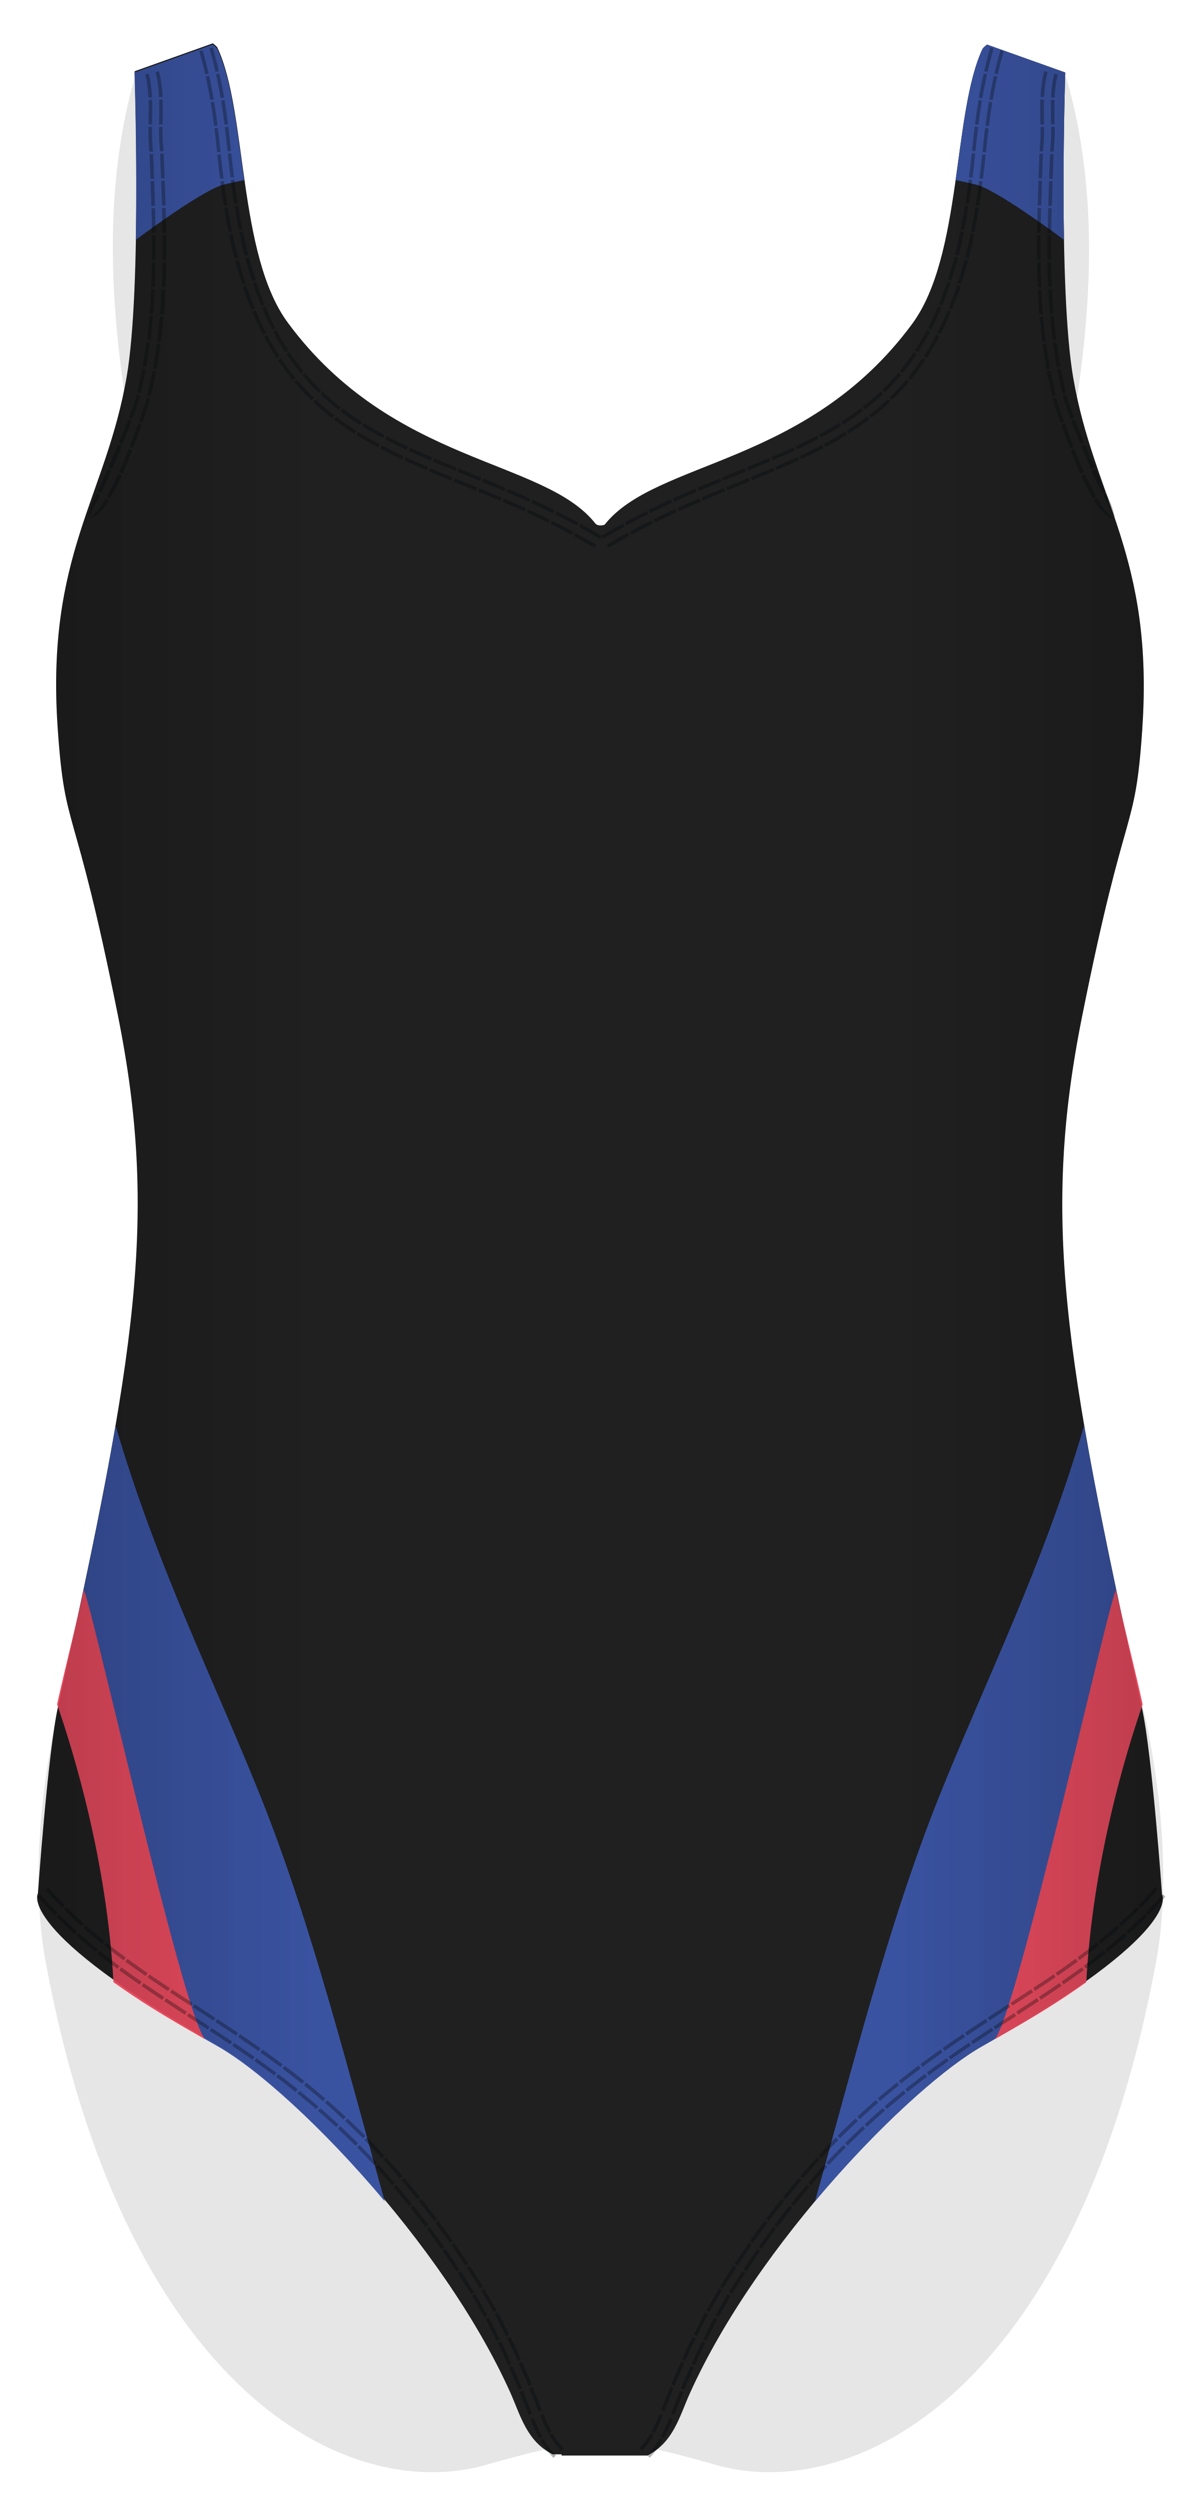
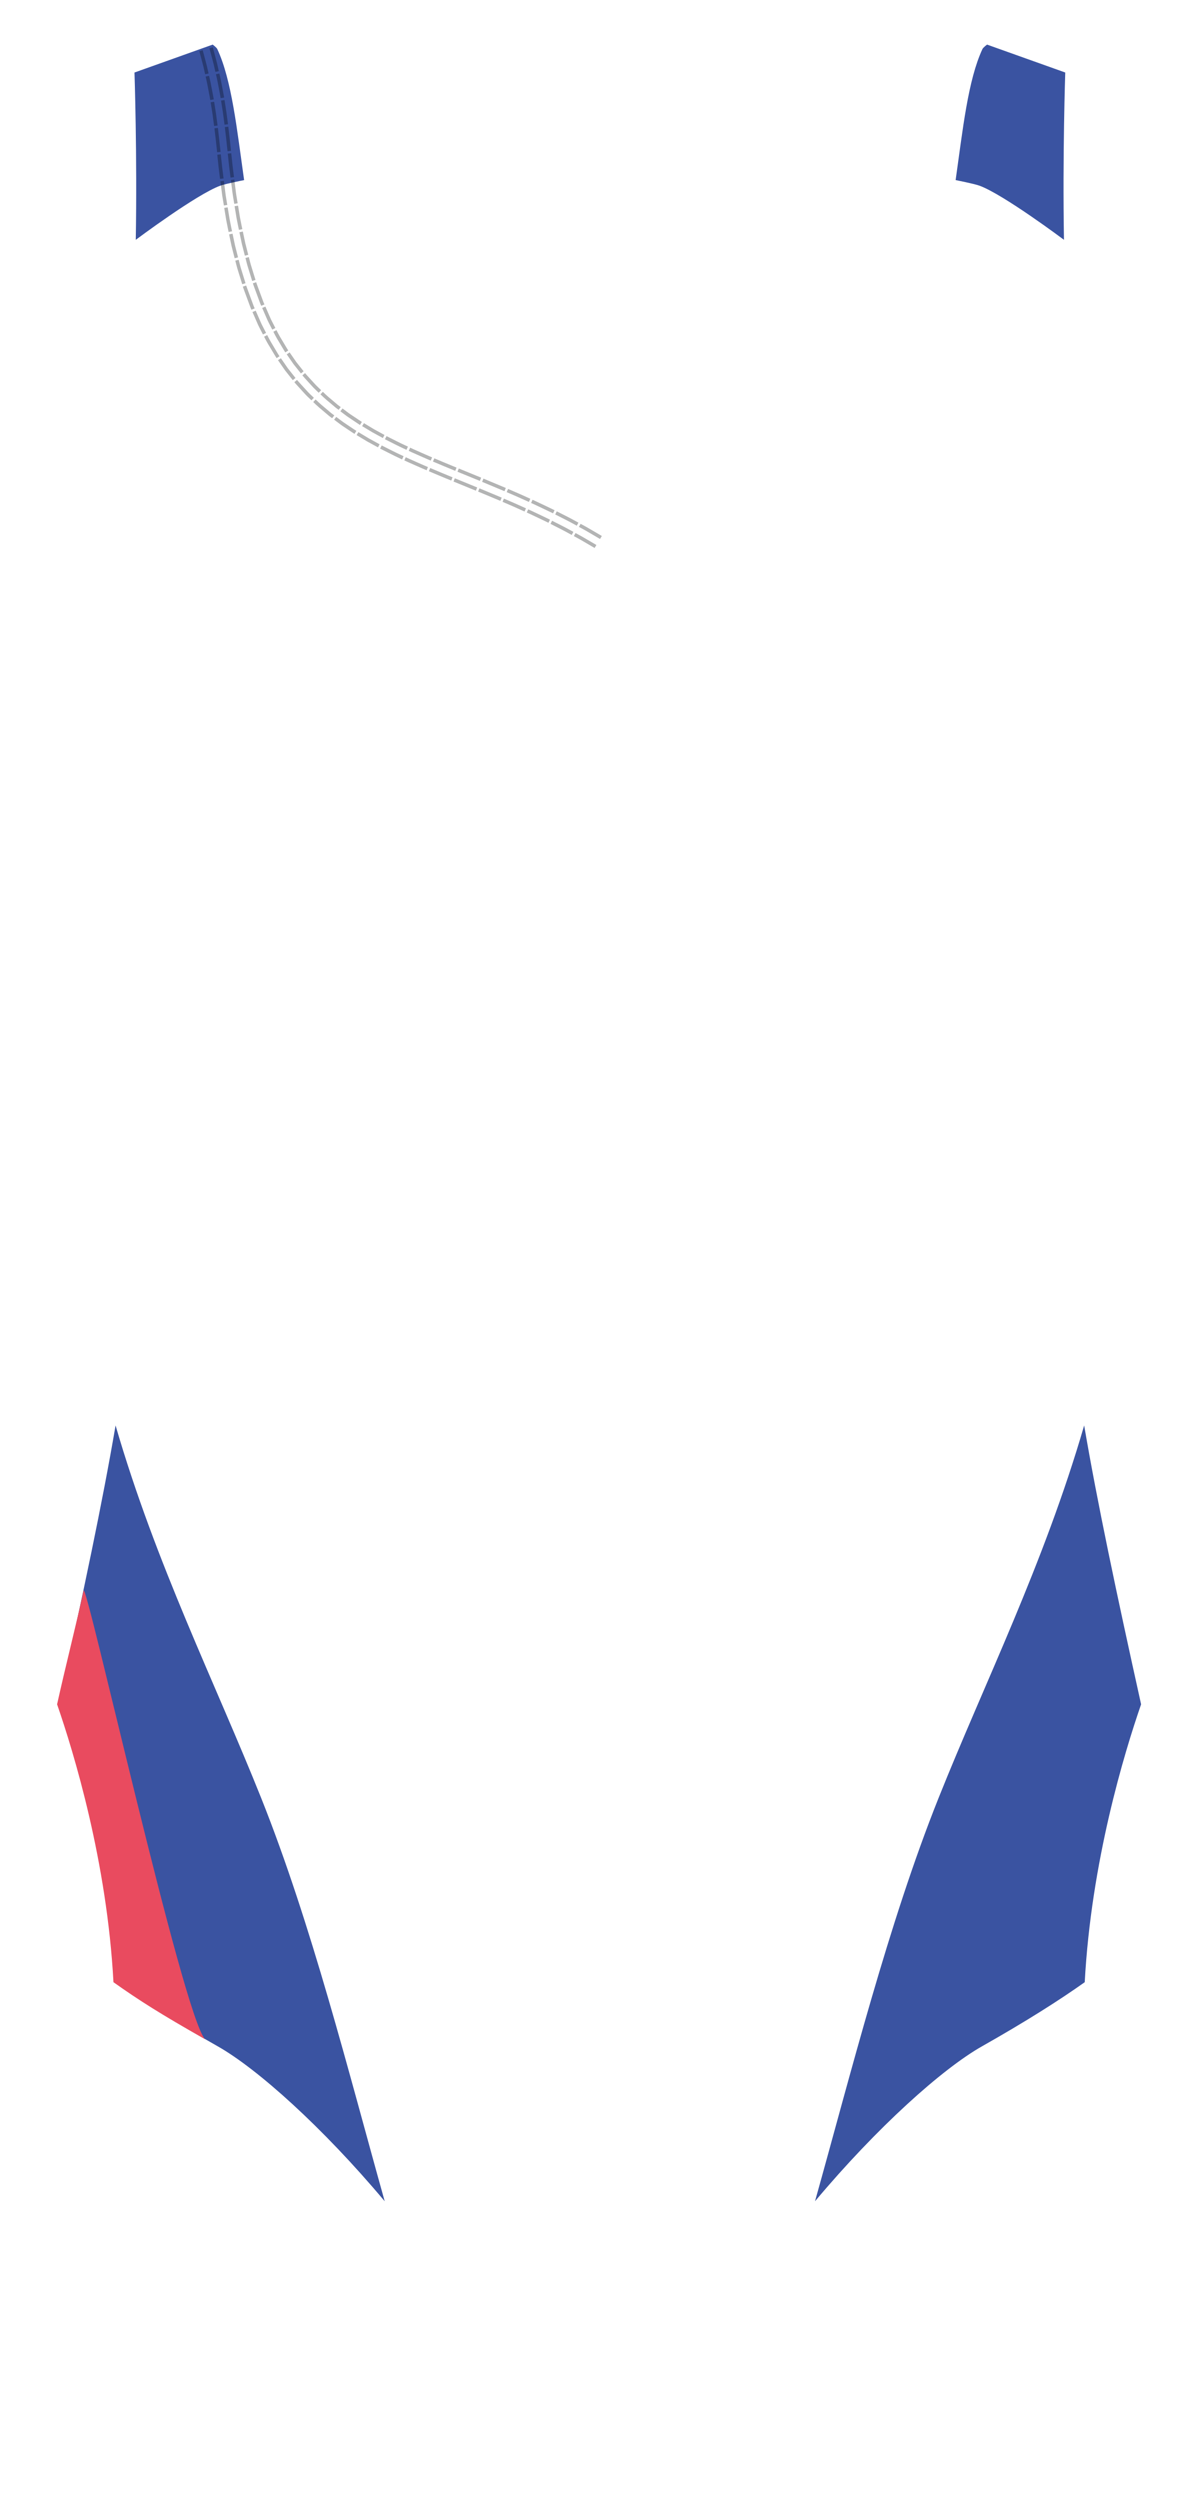
<svg xmlns="http://www.w3.org/2000/svg" width="388.346" height="808.44" viewBox="0 0 388.346 808.44">
-   <path opacity=".1" d="M75.334 210.106c-12.95-70.97-24.14-144.402-12.55-177.723 0 0-17.36-13.712-19-8-18.74 65.32 3.512 135.797 13.236 188.744 6.08-1.128 12.186-2.14 18.314-3.02zm240.286-11.13c6.276.385 12.522 1.177 18.703 2.342 10.46-51.024 28.157-115.56 10.837-175.935-1.64-5.712-19 7-19 7 10.984 31.58 1.506 99.194-10.54 166.593zm33.495 297.754c-6.76 2.852-13.643 5.523-20.405 7.54-7.45 2.22-15.055 3.915-22.72 5.213-17.74 3.004-35.605 5.61-53.53 7.192-9.17.81-18.306 1.513-27.438 2.464-21.317 3.09-42.627 6.25-64.043 8.59-17.81 1.94-35.7 3.07-53.52.69-21.1-2.83-42.02-5.23-62.84-9.44-3.7-.75-7.44-1.42-11.18-2.13-4.49 12.76-9.47 24.57-14.38 35.11 0 0-11.33 44.36-4.29 82.41 25 135 93.99 174.06 139.86 163.36 4.36-1.02 25.28-7.75 39.82-8.42 14.53.66 35.46 7.39 39.82 8.41 45.87 10.69 114.87-28.36 139.87-163.36 7.04-38.05-4.29-82.41-4.29-82.41-7.4-15.89-14.97-34.66-20.76-55.24z" fill="#010202" />
-   <path fill="#202021" d="M369.666 235.663c3.803-55.875-15.617-74.346-22.354-113.52-4.91-28.54-2.57-98.694-2.57-98.694l-25.317-9.03s-1.256.95-1.473 1.41c-9.724 20.79-6.463 66.86-22.79 88.95-34 46-82.867 43.87-99.484 64.87 0 0-.27.12-.658.19.11-.15-.11.15 0 0-1.13.19-1.95-.06-2.377-.6-16.616-21-65.482-18.88-99.482-64.88C76.84 82.28 80.1 36.21 70.37 15.42c-.21-.463-1.47-1.417-1.47-1.417l-25.32 9.03s2.34 70.154-2.57 98.696c-6.732 39.17-26.152 57.64-22.35 113.52 2.39 35.09 5.205 21.61 19.507 93.12 13 65 6 109-19.382 223.46-3.29 14.83-6.51 60.42-6.51 60.42s-7.485 11.86 58.225 49c23 13 72.586 63.42 94.612 112.31 3.294 7.34 5.333 15.89 13.754 20.05h2.87v.4h27.73c8.42-4.16 10.46-12.71 13.755-20.05 22.03-48.89 71.61-99.31 94.61-112.31 65.71-37.14 58.23-49 58.23-49s-3.22-45.59-6.51-60.42c-25.38-114.46-32.38-158.46-19.38-223.46 14.3-71.51 17.12-58.03 19.51-93.13zm-175.65-64.46" />
  <path d="M195.018 169.852c.056-.077.027-.038 0 0zm.002 0c-.03.037-.056.074 0 0zM344.326 77.55c-.48-27.24.414-54.102.414-54.102l-25.316-9.03s-1.256.954-1.473 1.417c-4.7 10.07-6.37 26.07-8.69 42.403 0 0 5.91 1.148 7.74 1.814 7.75 2.83 27.33 17.5 27.33 17.5zm6.534 383.368c-13.024 44.838-32.3 83.372-47.14 120.514-16.254 40.682-28.252 88.574-39.966 130.358 20.025-23.87 41.207-42.855 54.072-50.127 14.236-8.047 25.032-14.905 33.218-20.715 2.087-38.942 12.787-74.116 18.242-89.85-8.007-36.14-14.165-65.23-18.425-90.18zM43.937 77.55c.48-27.24-.414-54.102-.414-54.102l25.315-9.03s1.256.954 1.472 1.417c4.71 10.07 6.375 26.07 8.693 42.403 0 0-5.91 1.148-7.736 1.814-7.75 2.83-27.33 17.5-27.33 17.5zm-6.535 383.368c13.024 44.838 32.3 83.372 47.138 120.514 16.253 40.682 28.25 88.574 39.964 130.358-20.024-23.87-41.205-42.855-54.07-50.127-14.235-8.047-25.03-14.905-33.216-20.715-2.087-38.942-12.787-74.116-18.242-89.85 8.01-36.14 14.167-65.23 18.426-90.18z" fill="#3A53A1" />
-   <path d="M194.518 169.852c.056-.077.027-.038 0 0zm.002 0c-.03.037-.056.074 0 0zm127.39 489.53s-.788.446 0 0c14.236-8.046 21.45-12.624 29.635-18.434 2.087-38.942 12.787-74.116 18.242-89.85-2.742-12.376-6.497-27.082-8.572-36.763-.807-3.76-32.055 137.048-39.305 145.048z" fill="#E94B5F" />
  <path d="M193.237 169.852c-.055-.077-.027-.038 0 0zm0 0c.03.037.054.074 0 0z" fill="#4E4A99" />
  <path d="M193.737 169.852c-.055-.077-.027-.038 0 0zm0 0c.03.037.054.074 0 0zM66.35 659.382s.788.446 0 0c-14.236-8.046-21.448-12.624-29.633-18.434-2.09-38.942-12.79-74.116-18.244-89.85 2.742-12.376 6.497-27.082 8.572-36.763.806-3.76 32.053 137.048 39.302 145.048z" fill="#E94B5F" />
  <linearGradient id="a" gradientUnits="userSpaceOnUse" x1="-34.793" y1="404.018" x2="427.159" y2="404.018">
    <stop offset="0" stop-opacity=".3" />
    <stop offset=".3" stop-opacity="0" />
    <stop offset=".7" stop-opacity="0" />
    <stop offset="1" stop-opacity=".3" />
  </linearGradient>
-   <path fill="url(#a)" d="M369.542 552.25C344.16 437.79 337.16 393.79 350.16 328.79c14.302-71.512 17.117-58.03 19.506-93.125 3.803-55.875-15.617-74.346-22.354-113.52-4.91-28.54-2.57-98.694-2.57-98.694l-25.317-9.03s-1.256.96-1.473 1.42c-9.724 20.8-6.463 66.86-22.79 88.96-34 46-82.867 43.88-99.484 64.88-.203.26-.517.4-.904.47.11-.15.21-.3.32-.45-1.128.2-2.022.13-2.45-.41-16.616-21-65.482-18.87-99.482-64.87-16.33-22.1-13.07-68.17-22.792-88.96-.22-.46-1.48-1.42-1.48-1.42l-25.318 9.03s2.337 70.16-2.57 98.7c-6.74 39.18-26.16 57.65-22.356 113.52 2.39 35.1 5.204 21.61 19.506 93.13 13 65 6 109-19.382 223.46-3.29 14.83-6.51 60.42-6.51 60.42s-7.48 11.86 58.227 49c23 13 72.588 63.43 94.614 112.31 3.3 7.35 5.34 15.89 13.76 20.05h2.87v.41h27.73c8.42-4.15 10.46-12.7 13.76-20.05 22.03-48.88 71.61-99.31 94.61-112.31 65.71-37.14 58.23-48.99 58.23-48.99s-3.22-45.58-6.51-60.41z" />
  <g opacity=".3" fill="#010202">
-     <path d="M360.225 167.502l-.287-.213-.33-.25c-.125-.1-.287-.2-.413-.34-.534-.54-1.304-1.27-1.896-2.09-.31-.41-.61-.82-.89-1.21-.27-.4-.49-.78-.69-1.1l-.65-1.09-.98.53.68 1.09c.21.32.44.7.74 1.09s.64.79.99 1.17c.34.39.74.75 1.14 1.07.37.34.79.59 1.11.83.15.12.35.2.51.28l.4.19.35.16.17-.15zm.51-.442l-.307-1.286c-.11-.37-.19-.826-.355-1.25l-.23-.67c-.06-.24-.155-.465-.232-.7-.34-.914-.74-1.778-1.05-2.44l-.53-1.082-.97.527.57 1.08c.34.66.8 1.52 1.23 2.39.22.44.42.89.64 1.29.22.4.39.81.55 1.14.32.67.55 1.12.55 1.12l.17-.15zm-6.04-6.55l-.6-1.108c-.37-.66-.824-1.558-1.27-2.458-.458-.896-.888-1.803-1.203-2.486-.317-.683-.53-1.137-.53-1.137l-1.138.51.542 1.15c.323.69.768 1.6 1.24 2.5.466.9.94 1.8 1.33 2.46l.63 1.11 1-.53zm2.997-1.582l-.508-1.105c-.313-.656-.71-1.55-1.102-2.446-.405-.888-.793-1.788-1.083-2.465l-.5-1.123-1.14.51.5 1.12c.3.68.7 1.58 1.12 2.47.41.89.82 1.79 1.15 2.45l.54 1.1 1-.53zm-6.93-6.338s-.827-1.828-1.586-3.68c-.777-1.847-1.5-3.712-1.5-3.712l-1.145.46s.71 1.88 1.49 3.738c.76 1.865 1.6 3.7 1.6 3.7l1.15-.507zm3.435-1.522l-3.085-7.248-1.145.46 1.524 3.657c.78 1.82 1.57 3.638 1.57 3.638l1.15-.507zm-6.814-6.615l-1.416-3.74-1.37-3.756-1.09.4 1.346 3.78 1.39 3.77 1.14-.454zm3.422-1.36s-.75-1.828-1.497-3.655c-.74-1.832-1.446-3.68-1.446-3.68l-1.09.4s.695 1.86 1.422 3.705l1.47 3.684 1.14-.454zm-6.48-6.89l-1.323-3.773-.9-2.64c-.1-.366-.156-.675-.208-.89l-.075-.337-1.1.31.07.34c.05.218.11.53.21.9l.91 2.69 1.31 3.796 1.08-.4zm3.255-1.183c-.002 0-.705-1.848-1.358-3.71l-.86-2.492c-.095-.347-.148-.65-.197-.856l-.072-.327-1.09.31.07.33c.052.21.105.515.203.868l.873 2.542 1.34 3.73 1.08-.395zm-5.938-7.244l-1.75-7.863-1.117.213 1.773 7.95m4.376-1.2l-1.68-7.603-1.12.213 1.707 7.69m-4.08-8.052l-1.22-7.927-1.13.152 1.24 7.98m4.48-.83l-1.19-7.77-1.13.15 1.2 7.82m-3.58-8.31l-.05-.34c-.02-.22-.09-.53-.12-.9l-.26-2.74-.38-3.99-1.13.1.39 4.01.27 2.76c.04.37.1.68.13.9l.05.34 1.13-.15zm3.4-.44l-.05-.34c-.03-.22-.09-.52-.12-.88l-.26-2.7-.37-3.92-1.13.1.38 3.94.26 2.71c.04.37.1.67.13.88l.06.33 1.13-.15zm-4.3-8.33l-.12-1.25c-.09-.75-.15-1.75-.19-2.75l-.2-4-1.14.05.2 4.01c.04 1 .1 2.01.19 2.76l.12 1.25 1.14-.1zm3.42-.29l-.11-1.23c-.08-.74-.14-1.72-.18-2.71l-.18-3.94-1.14.06.19 3.96c.04.99.1 1.97.19 2.71l.12 1.23 1.14-.09zm-3.95-8.51l-.06-1.25c-.03-.75-.1-1.75-.12-2.75l-.05-4-1.14.01.05 4.01c.03 1 .09 2.01.12 2.76l.06 1.25 1.15-.05zm3.43-.15l-.06-1.24c-.03-.74-.1-1.72-.12-2.71l-.04-3.95-1.15.01.04 3.97c.03.99.09 1.98.12 2.72l.06 1.23 1.15-.05zm-3.67-8.65l-.04-4c-.02-1 .01-2 .02-2.75l.02-1.25-1.14-.02-.02 1.25c-.01.75-.04 1.75-.02 2.75l.04 4.01 1.15-.01zm3.44-.04l-.04-3.95c-.02-.99.01-1.98.02-2.73l.02-1.24-1.15-.02-.02 1.24c-.01.74-.04 1.74-.02 2.73l.04 3.97 1.15-.01zm-3.43-8.75l.07-3.99c.02-2 .09-3.99.09-3.99l-1.15-.03s-.07 1.99-.09 3.99l-.06 4 1.15.01zm3.44.04s.03-1.98.07-3.96c.02-1.98.1-3.97.09-3.97l-1.14-.03s-.07 1.99-.09 3.97l-.06 3.97 1.15.02zm-3.25-8.82l.26-7.97-1.14-.05-.26 7.98m4.58.13l.25-7.95-1.14-.04-.25 7.95m-1.73-16.76l-.3 7.96-1.14-.04.3-7.96zm3.44.12l-.3 7.96-1.14-.04.3-7.96zm-3.4-.92v-.09l.03-.33.06-.88.1-1.24c.03-.46.08-.94.08-1.44l.06-2.69-.01-1.24-1.14.01.02 1.23-.05 2.65c0 .49-.05.96-.08 1.4l-.1 1.22-.07.86c-.01.17-.02.31-.03.41v.09l1.14.04zm3.43.12v-.09.04l.02-.14.07-.94.1-1.33c.04-.49.09-1.01.09-1.52l.06-2.82-.02-1.27-1.14.01.01 1.25-.06 2.78c0 .51-.05 1.02-.08 1.49l-.1 1.3-.07.92-.02.27 1.14.04zm-3.13-8.83l-.05-3.98V33.5c-.01-.752.03-1.26.03-1.26l-1.14-.04s-.04.52-.03 1.28l-.01 2.8.05 3.985 1.14-.01zm3.43-.04l-.06-3.98.01-2.68c-.01-.74.02-1.21.02-1.21l-1.14-.04s-.03.48-.03 1.22-.01 1.72-.01 2.7l.06 3.98 1.14-.02zm-3.4-8.79l.07-1.27c.01-.76.18-1.78.29-2.79.03-.26.07-.51.1-.76.04-.25.05-.5.11-.74.11-.47.2-.91.28-1.29l.27-1.26-1.1-.27-.28 1.29-.28 1.32c-.06.24-.07.49-.11.75l-.1.77c-.12 1.04-.29 2.09-.3 2.86l-.07 1.3 1.14.05zm3.42.16l.06-1.2c0-.72.16-1.65.26-2.58l.08-.7c.03-.23.04-.46.09-.68l.25-1.17.24-1.14-1.1-.27-.25 1.18-.26 1.21c-.06.22-.07.46-.1.69l-.09.72c-.1.96-.27 1.92-.27 2.65l-.07 1.22 1.14.05zm35.02 580.99l-2.7 2.98c-.67.75-1.4 1.45-1.92 1.99l-.88.9.81.79.88-.91c.52-.55 1.25-1.26 1.93-2.02 1.35-1.51 2.71-3.01 2.71-3.01l-.85-.75zm-2.56-2.25l-2.63 2.91c-.65.74-1.36 1.42-1.87 1.95l-.86.88.81.79.86-.89c.51-.54 1.22-1.23 1.88-1.97l2.65-2.94-.85-.75zm-3.49 8.7l-.88.9-2 1.9c-.74.69-1.45 1.39-2.01 1.89l-.94.83.76.84.94-.84c.57-.51 1.29-1.22 2.02-1.91.73-.7 1.46-1.4 2.01-1.92l.88-.91-.81-.8zm-2.41-2.4l-.86.87-1.96 1.86c-.71.67-1.41 1.36-1.96 1.85l-.92.81.76.84.92-.82c.56-.49 1.26-1.19 1.98-1.87l1.97-1.88.87-.88-.8-.8zm-4.02 8.47l-.94.83c-.56.5-1.31 1.17-2.09 1.8l-3.09 2.57.71.88 3.11-2.59c.78-.64 1.54-1.31 2.1-1.81l.94-.84-.76-.85zm-2.27-2.54l-.92.82c-.55.49-1.28 1.14-2.05 1.76l-3.02 2.52.71.88 3.04-2.54c.77-.63 1.51-1.28 2.06-1.78l.92-.82-.75-.85zm-4.49 8.24l-3.15 2.48-3.21 2.4.67.91 3.23-2.42 3.17-2.5-.71-.88zm-2.12-2.66l-3.1 2.44-3.17 2.36.67.91 3.18-2.38 3.12-2.45-.71-.89zm-4.89 8.02l-1.02.73-2.24 1.6c-.81.58-1.64 1.16-2.26 1.58l-1.03.71.65.93 1.03-.71c.62-.43 1.45-1 2.27-1.59l2.26-1.61 1.02-.74-.67-.92zm-2.01-2.75l-1 .72c-.6.44-1.41 1.01-2.21 1.59-.8.58-1.62 1.15-2.23 1.56l-1.02.7.64.93 1.03-.7c.62-.42 1.43-.99 2.24-1.57l2.23-1.59 1.01-.73-.66-.92zm-5.19 7.83s-1.65 1.14-3.31 2.24l-3.33 2.21.62.95 3.34-2.22c1.67-1.11 3.32-2.25 3.32-2.25l-.64-.94zm-1.92-2.81s-1.63 1.12-3.29 2.22l-3.31 2.2.63.94 3.32-2.2c1.66-1.1 3.3-2.23 3.3-2.23l-.64-.94zm-5.39 7.7l-6.69 4.36.61.95 6.7-4.37m-2.49-3.79l-6.67 4.35.62.95 6.68-4.35m-12.8 11.07l6.69-4.34.62.95-6.69 4.34zm-1.9-2.9l6.7-4.35.62.95-6.7 4.35zm1.23 3.3l-3.33 2.19-3.31 2.21.63.94 3.3-2.21 3.32-2.19-.62-.94zm-1.86-2.85l-3.34 2.2-3.33 2.22.64.94 3.33-2.22c1.67-1.1 3.34-2.19 3.34-2.19l-.63-.95zm-5.44 7.69l-3.29 2.24-3.27 2.27.66.92s1.63-1.13 3.26-2.27l3.29-2.23-.63-.94zm-1.9-2.82l-3.32 2.26c-1.64 1.15-3.29 2.29-3.29 2.29l.66.93 3.29-2.29 3.31-2.25-.63-.94zm-5.31 7.79l-3.23 2.32c-.81.57-1.6 1.17-2.2 1.61l-.99.74.68.91.99-.74c.59-.45 1.39-1.04 2.19-1.61l3.21-2.31-.65-.93zm-1.96-2.78l-3.26 2.34c-.82.58-1.62 1.18-2.23 1.63l-1 .76.68.91 1-.75c.6-.45 1.4-1.05 2.22-1.63l3.25-2.34-.65-.93zm-5.09 7.93s-1.6 1.17-3.16 2.41l-3.13 2.44.71.88 3.12-2.43c1.55-1.24 3.15-2.4 3.15-2.4l-.68-.91zm-2.06-2.7s-1.62 1.18-3.2 2.44l-3.17 2.48.71.88 3.16-2.47c1.57-1.25 3.19-2.43 3.19-2.43l-.68-.91zm-4.86 8.08l-3.07 2.52c-.77.62-1.53 1.27-2.09 1.76l-.93.81.74.86.93-.8c.56-.49 1.31-1.13 2.08-1.75l3.06-2.51-.72-.88zm-2.13-2.65l-3.11 2.55c-.78.63-1.55 1.29-2.12 1.78-.57.49-.96.82-.96.82l.74.86s.38-.33.95-.82c.57-.5 1.33-1.15 2.11-1.78 1.55-1.27 3.1-2.55 3.1-2.55l-.71-.88zm-4.56 8.26l-.94.81c-.56.48-1.31 1.13-2.04 1.81l-2.93 2.67.77.83 2.92-2.67c.73-.68 1.47-1.32 2.03-1.8l.94-.81-.74-.86zm-2.23-2.57l-.95.82c-.57.49-1.34 1.15-2.07 1.84l-2.98 2.72.77.83 2.96-2.71c.73-.69 1.49-1.34 2.06-1.83l.95-.82-.74-.86zm-4.27 8.4s-.37.34-.9.86l-1.96 1.89-1.96 1.9-.87.88.81.8.87-.88 1.96-1.89c.71-.69 1.42-1.38 1.95-1.89.53-.52.89-.85.89-.85l-.77-.83zm-2.36-2.45s-.37.34-.91.87c-.55.52-1.27 1.22-2 1.92l-1.99 1.92-.88.9.81.8.88-.89 1.99-1.91 1.98-1.91c.54-.52.91-.86.91-.86l-.78-.83zm-3.93 8.58l-2.78 2.84c-.7.7-1.36 1.44-1.86 1.99l-.84.91.83.77.84-.91c.51-.54 1.16-1.28 1.86-1.98l2.77-2.83-.81-.8zm-2.42-2.4l-2.82 2.88c-.71.72-1.38 1.47-1.89 2.02l-.85.93.83.77.85-.92c.52-.55 1.18-1.3 1.89-2.01l2.8-2.87-.8-.8zm-3.61 8.72l-.84.91c-.5.56-1.19 1.27-1.83 2.03l-2.61 3 .86.74 2.59-2.99c.64-.76 1.33-1.47 1.83-2.02l.84-.91-.83-.77zm-2.5-2.3l-.85.93c-.5.56-1.21 1.28-1.86 2.05l-2.64 3.04.86.74 2.63-3.03c.65-.77 1.35-1.49 1.85-2.05l.85-.92-.83-.77zm-3.29 8.84s-1.31 1.49-2.55 3.04l-2.5 3.09.88.71 2.5-3.07c1.23-1.54 2.54-3.02 2.54-3.02l-.86-.73zm-2.59-2.21s-1.33 1.51-2.58 3.09l-2.55 3.12.89.71 2.54-3.11c1.25-1.57 2.57-3.07 2.57-3.07l-.86-.74zm-2.98 8.95s-.32.38-.77.97l-1.66 2.17c-1.21 1.58-2.42 3.15-2.42 3.15l.91.68 2.41-3.13 1.65-2.15c.45-.59.77-.97.77-.97l-.89-.71zm-2.66-2.12s-.32.38-.78.99l-1.68 2.19-2.45 3.19.91.68 2.44-3.18 1.68-2.19c.45-.6.77-.99.77-.99l-.88-.71zm-2.67 9.04l-4.66 6.44.93.65 4.64-6.41m-3.64-2.71l-4.71 6.52.93.65 4.7-6.49m-3.28 8.45l-4.47 6.57.95.62 4.46-6.55m-3.72-2.6l-4.52 6.65.95.62 4.503-6.63m-3.04 8.545l-4.295 6.7.96.6 4.27-6.678m-3.79-2.49L233 739.34l.97.596 4.32-6.74m-2.79 8.63l-3.95 6.87 1 .55 3.93-6.83m-3.86-2.374l-4.03 7.01 1 .543 4.01-6.97m-2.42 8.75l-.61 1.07c-.35.65-.78 1.55-1.23 2.435l-1.77 3.55 1.02.504 1.77-3.53c.45-.88.87-1.77 1.23-2.42l.617-1.063-.99-.54zm-2.98-1.63l-.63 1.093c-.36.667-.79 1.58-1.25 2.48l-1.8 3.61 1.02.5 1.8-3.59c.45-.895.88-1.8 1.24-2.46l.626-1.09-.993-.54zm-.98 9.4s-.89 1.77-1.77 3.55l-1.6 3.63 1.03.47 1.6-3.62 1.76-3.53-1.02-.5zm-3.05-1.5l-1.8 3.61-1.63 3.68 1.035.46 1.62-3.666 1.79-3.59-1.02-.5zm-.65 9.41l-1.6 3.633c-.4.91-.81 1.816-1.093 2.506l-.46 1.15 1.05.43.455-1.15c.28-.687.69-1.585 1.09-2.49l1.59-3.62-1.04-.46zm-3.1-1.387l-1.63 3.685c-.4.92-.82 1.83-1.1 2.53l-.46 1.162 1.05.43.46-1.17c.28-.7.7-1.61 1.1-2.53l1.62-3.67-1.04-.46zm-.345 9.42l-2.933 7.39 1.06.406 2.925-7.37m-4.2-1.72l-2.96 7.47 1.06.4 2.955-7.445m-10.2 20.21s1.08-1.16 2.02-2.43c.47-.63.893-1.3 1.23-1.78l.5-.85-.98-.57-.48.82c-.32.46-.73 1.1-1.18 1.71-.9 1.22-1.943 2.34-1.94 2.34l.83.76zm2.51 2.29s1.19-1.28 2.24-2.7c.525-.7 1-1.45 1.374-1.99l.56-.94-.98-.58-.54.91c-.36.53-.82 1.24-1.33 1.92-1.01 1.37-2.162 2.61-2.162 2.61l.836.76zm1.564-7.9s.19-.35.46-.88c.286-.52.627-1.24.95-1.97.657-1.46 1.23-2.97 1.23-2.97l-1.06-.41s-.57 1.5-1.2 2.92c-.32.7-.65 1.4-.925 1.9-.26.51-.44.84-.44.84l.99.55zm2.97 1.66s.21-.39.51-.97c.31-.58.68-1.36 1.037-2.15.71-1.58 1.3-3.14 1.3-3.14l-1.06-.41s-.58 1.55-1.27 3.08c-.35.77-.702 1.53-1.01 2.08-.29.56-.5.93-.5.93l.99.55zm-19.59-614.27l3.4-1.99c.84-.5 1.696-.99 2.35-1.33l1.08-.59-.55-1-1.09.59c-.65.35-1.51.84-2.36 1.35l-3.42 1.99.58.97zm1.75 2.91l3.34-1.95c.83-.5 1.67-.98 2.31-1.32l1.06-.58-.543-1-1.07.58c-.64.34-1.482.82-2.32 1.32l-3.36 1.96.58.97zm5.77-7.2l1.08-.59c.65-.35 1.51-.84 2.39-1.27l3.51-1.78-.51-1.02-3.53 1.79c-.882.43-1.74.93-2.4 1.28l-1.08.59.54 1zm1.626 2.99l1.07-.58c.64-.34 1.48-.83 2.35-1.25l3.45-1.76-.5-1.02s-1.74.88-3.47 1.77c-.88.43-1.72.91-2.36 1.25l-1.07.58.54.99zm6.05-6.98s.44-.23 1.11-.54l2.44-1.17c1.77-.86 3.56-1.66 3.56-1.67l-.475-1.03s-1.795.8-3.57 1.67l-2.45 1.17c-.67.31-1.11.54-1.11.54l.5 1.02zm1.51 3.04s.43-.22 1.09-.53l2.41-1.15c1.75-.85 3.52-1.64 3.52-1.64l-.48-1.03s-1.77.8-3.53 1.65l-2.41 1.15c-.66.31-1.094.53-1.094.53l.51 1.02zm6.32-6.74l3.58-1.61 3.61-1.56-.45-1.04-3.61 1.56-3.59 1.62.47 1.03zm1.41 3.1l3.55-1.6 3.57-1.54-.44-1.04-3.59 1.55-3.56 1.6.47 1.03zm6.5-6.58l7.24-3.02-.44-1.05-7.24 3.02m1.78 4.17l7.2-3.01-.43-1.05-7.21 3.01m14.33-8.37l-7.25 2.96-.43-1.05 7.25-2.96zm1.29 3.15l-7.24 2.96-.43-1.05 7.24-2.96zm-.57-3.45l3.61-1.49 3.6-1.52-.446-1.05-3.59 1.51-3.6 1.49.43 1.05zm1.29 3.14l3.63-1.49 3.62-1.52-.444-1.04-3.613 1.52-3.62 1.49.43 1.05zm6.64-6.45s1.8-.76 3.573-1.55l2.447-1.09 1.107-.52-.48-1.03-1.1.51-2.44 1.08c-1.77.79-3.57 1.55-3.57 1.55l.45 1.04zm1.334 3.13s1.816-.77 3.617-1.57l2.48-1.1 1.12-.53-.47-1.03-1.12.52-2.47 1.09c-1.79.8-3.6 1.57-3.6 1.57l.448 1.04zm6.496-6.62l1.106-.51c.66-.31 1.547-.72 2.41-1.17l3.47-1.75-.53-1-3.44 1.73c-.85.44-1.73.84-2.39 1.15l-1.1.51.48 1.03zm1.44 3.08l1.12-.52c.676-.31 1.57-.72 2.457-1.18l3.54-1.79-.53-1-3.52 1.78c-.87.45-1.77.87-2.43 1.18l-1.12.52.48 1.03zm6.22-6.88l3.406-1.86 3.32-2-.6-.96-3.28 1.98-3.37 1.84.53 1zm1.6 3l3.49-1.91 3.425-2.06-.6-.96-3.39 2.04-3.47 1.9.54 1zm5.78-7.26s.41-.26 1.01-.66l2.21-1.47c.818-.52 1.58-1.12 2.16-1.55l.97-.72-.69-.91s-.38.29-.95.72-1.32 1.01-2.13 1.53c-.794.53-1.59 1.06-2.18 1.46-.6.4-1 .65-1 .65l.61.96zm1.82 2.88s.42-.27 1.045-.68l2.29-1.54c.84-.54 1.638-1.16 2.24-1.61l1.006-.75-.69-.9-.99.74c-.6.45-1.38 1.06-2.215 1.59l-2.265 1.52c-.61.41-1.03.68-1.03.68l.604.96zm5.146-7.75l.96-.72 2.03-1.71c1.51-1.21 2.87-2.57 2.87-2.57l-.78-.82s-1.34 1.34-2.83 2.53c-.72.61-1.45 1.23-1.99 1.69l-.95.71.69.9zm2.08 2.7l1-.76 2.12-1.79c1.57-1.27 3-2.69 3-2.69l-.77-.82s-1.41 1.4-2.96 2.65l-2.086 1.76-.99.74.69.9zm4.34-8.24l.87-.84c.54-.49 1.2-1.19 1.84-1.91l1.79-1.96c.5-.52.79-.91.79-.91l-.87-.73s-.28.38-.77.9l-1.76 1.92c-.63.71-1.28 1.4-1.81 1.88l-.85.82.784.82zm2.36 2.45l.91-.87c.57-.51 1.25-1.24 1.93-1.99l1.87-2.04c.52-.55.82-.96.82-.96l-.87-.73s-.29.4-.81.94l-1.84 2.02c-.66.74-1.34 1.46-1.894 1.96l-.9.86.79.82zm3.41-8.66l2.4-3.02 2.19-3.18-.94-.63-2.16 3.13-2.36 2.97.87.72zm2.627 2.16l2.51-3.15 2.29-3.31-.94-.63-2.26 3.26-2.47 3.11.87.72zm2.41-8.99s.29-.38.64-1.01l1.36-2.28c1.03-1.64 1.88-3.37 1.88-3.37l-1-.53s-.84 1.71-1.854 3.32l-1.34 2.25c-.35.63-.64 1.01-.64 1.01l.95.62zm2.85 1.86s.3-.4.67-1.06c.39-.65.9-1.51 1.42-2.37 1.07-1.71 1.95-3.51 1.95-3.51l-1-.53s-.87 1.78-1.93 3.46l-1.397 2.34c-.37.65-.67 1.04-.67 1.04l.95.62zm1.39-9.21l.55-1.08c.31-.66.8-1.49 1.17-2.39l1.55-3.55-1.04-.44-1.53 3.51c-.37.88-.85 1.7-1.16 2.35l-.55 1.06 1.01.52zm3.02 1.56l.57-1.12c.32-.68.83-1.55 1.22-2.47l1.59-3.67-1.046-.44-1.59 3.63c-.38.91-.88 1.77-1.2 2.44-.34.66-.56 1.1-.56 1.1l1.01.52zm.56-9.28s.05-.11.13-.31c.09-.19.21-.47.33-.82l.92-2.5.92-2.5c.26-.67.39-1.14.39-1.14l-1.08-.36s-.13.46-.39 1.13l-.92 2.47-.91 2.47c-.12.34-.24.615-.32.806l-.13.3 1.05.43zm3.14 1.29l.14-.32c.09-.2.22-.49.34-.84.26-.7.61-1.64.95-2.58.35-.94.69-1.87.95-2.57.27-.7.4-1.18.4-1.18l-1.07-.36s-.13.48-.39 1.17l-.94 2.55c-.34.93-.68 1.86-.94 2.55-.12.35-.24.63-.33.83l-.13.31 1.04.43zm-.23-9.3l1.14-3.71c.296-.93.57-1.86.74-2.57l.3-1.17-1.1-.29s-.11.46-.29 1.16c-.165.71-.44 1.63-.73 2.54l-1.14 3.67 1.08.35zm3.2 1.07l1.17-3.81c.3-.95.583-1.9.75-2.63l.31-1.21-1.1-.29-.31 1.19c-.16.72-.45 1.66-.74 2.6l-1.16 3.77 1.08.35zm-.86-9.26l.96-3.77.8-3.81-1.11-.23-.8 3.78-.956 3.74 1.1.28zm3.29.85l.98-3.85c.43-1.94.82-3.88.82-3.88l-1.11-.23-.81 3.85-.98 3.82 1.1.28zM312 74.33s.412-1.9.77-3.812l.63-3.84-1.117-.185-.628 3.82c-.355 1.9-.766 3.79-.766 3.79l1.11.227zm3.33.683c.002 0 .422-1.938.785-3.883.32-1.95.643-3.903.643-3.903l-1.12-.19L315 70.92c-.36 1.935-.78 3.86-.78 3.86l1.11.228zm-1.803-9.105s.08-.48.197-1.2c.106-.722.303-1.676.407-2.645l.49-3.865-1.12-.142-.48 3.848c-.1.965-.3 1.913-.4 2.63l-.19 1.195 1.12.18zm3.358.538l.2-1.22c.108-.733.308-1.705.414-2.686l.49-3.917-1.13-.142-.49 3.9c-.11.98-.31 1.95-.41 2.68l-.2 1.22 1.12.18zm-2.17-9.02l.48-3.868.41-3.888-1.127-.118-.41 3.883-.478 3.85 1.126.14zm3.377.412l.485-3.915.412-3.9-1.13-.12-.41 3.897-.49 3.9 1.12.14zm-2.402-8.947l.414-3.89.452-3.9-1.125-.14-.45 3.92-.41 3.91 1.13.12zm3.382.36l.414-3.88.447-3.86-1.126-.14-.45 3.88-.412 3.89 1.127.12zm-2.42-8.93l.524-3.9.608-3.89-1.118-.18-.613 3.91-.525 3.92 1.125.14zm3.376.43l.515-3.84.598-3.82-1.11-.19-.6 3.85-.51 3.86 1.13.14zm-2.118-8.99s.063-.49.21-1.21l.508-2.66c.344-1.94.807-3.85.807-3.85l-1.106-.24s-.47 1.93-.82 3.89l-.52 2.68c-.15.73-.21 1.22-.21 1.22l1.12.19zm3.352.57s.062-.48.205-1.19l.5-2.6c.334-1.9.788-3.77.787-3.77l-1.106-.24s-.456 1.89-.795 3.8l-.502 2.63c-.14.72-.2 1.2-.2 1.2l1.12.19zm-1.652-9.07l.273-1.2c.163-.72.374-1.68.643-2.63l1.02-3.8-1.092-.31-1.026 3.84c-.27.96-.483 1.93-.647 2.65l-.27 1.21 1.11.26zm3.316.76s.106-.47.268-1.17c.16-.7.364-1.64.628-2.57l.996-3.72-1.09-.31-1.005 3.75c-.265.94-.473 1.89-.633 2.6l-.27 1.19 1.106.25zM28.754 167.21s.234-.45.548-1.125c.162-.337.328-.744.545-1.147.218-.4.42-.85.632-1.296.43-.87.89-1.73 1.22-2.39.34-.65.57-1.08.57-1.08l-.98-.526s-.21.433-.53 1.083c-.32.66-.72 1.52-1.06 2.44-.08.23-.17.46-.24.7l-.23.67c-.17.42-.25.88-.36 1.25l-.31 1.28.17.15zm.51.44l.353-.165c.113-.054.25-.12.41-.194.15-.08.358-.15.508-.28.32-.24.74-.49 1.112-.83.397-.32.803-.68 1.143-1.07.353-.39.694-.79.995-1.17.298-.39.53-.77.74-1.09l.68-1.09-.978-.52-.644 1.09c-.197.33-.415.71-.684 1.1-.28.4-.58.81-.89 1.21-.59.83-1.36 1.55-1.9 2.09-.13.14-.29.24-.41.34l-.34.25-.29.22.17.15zm3.362-8.196l.54-1.106c.33-.66.746-1.56 1.157-2.45.422-.898.824-1.8 1.122-2.48l.504-1.126-1.14-.51-.49 1.13c-.3.675-.68 1.575-1.09 2.463-.4.897-.79 1.79-1.1 2.447l-.51 1.105 1 .527zm2.997 1.58l.63-1.107c.39-.664.864-1.56 1.33-2.462.473-.9.917-1.81 1.24-2.494l.542-1.14-1.14-.51-.528 1.14c-.315.69-.745 1.59-1.202 2.49-.447.9-.902 1.8-1.27 2.46l-.602 1.11 1 .52zm.645-9.46l1.56-3.638 1.525-3.658-1.145-.46-3.085 7.242 1.145.5zm3.434 1.52s.842-1.835 1.6-3.7c.776-1.86 1.486-3.74 1.486-3.74l-1.145-.46s-.72 1.868-1.5 3.714c-.758 1.85-1.585 3.68-1.585 3.68l1.144.5zm-.047-9.55l1.47-3.683c.728-1.84 1.422-3.7 1.422-3.7l-1.088-.4s-.71 1.85-1.45 3.68l-1.5 3.66 1.14.46zm3.42 1.36l1.39-3.77 1.347-3.78-1.088-.4-1.37 3.757-1.418 3.74 1.14.46zm-.25-9.49l1.347-3.73.874-2.543c.097-.35.15-.66.2-.86l.074-.33-1.09-.31-.073.33c-.05.21-.103.51-.198.86l-.86 2.49c-.66 1.86-1.36 3.71-1.36 3.71l1.08.4zm3.255 1.185l1.312-3.8.913-2.69c.104-.37.16-.68.212-.9l.077-.34-1.09-.31-.077.34c-.052.22-.107.53-.208.89-.25.72-.58 1.68-.9 2.64l-1.33 3.78 1.08.39zm-.59-9.43l1.704-7.69-1.117-.21-1.68 7.6m4.373 1.2l1.774-7.95-1.117-.22-1.75 7.86m-.337-9.07l1.204-7.82-1.13-.15-1.19 7.76m4.473.83l1.236-7.98-1.13-.16-1.225 7.93m-.913-9.02l.052-.34c.028-.22.09-.52.126-.89l.26-2.71.378-3.94-1.13-.1-.37 3.92-.25 2.69c-.03.36-.09.66-.12.88l-.05.33 1.13.14zm3.392.44l.053-.35c.03-.22.092-.53.13-.9l.267-2.76.388-4.02-1.138-.1-.385 3.99-.265 2.74c-.036.37-.1.68-.128.9l-.06.34 1.13.15zm-2.5-9.11l.117-1.23c.087-.74.148-1.73.186-2.72l.19-3.96-1.142-.05-.19 3.94c-.036.98-.096 1.97-.183 2.7l-.118 1.22 1.14.09zm3.415.28l.12-1.25c.09-.75.152-1.76.19-2.76l.197-4.02-1.15-.05-.2 4c-.04 1-.1 2-.19 2.74l-.12 1.25 1.13.09zm-2.882-8.98s.023-.5.06-1.24c.03-.74.094-1.73.12-2.72l.042-3.97-1.146-.02-.042 3.95c-.024.98-.09 1.97-.12 2.71-.035.74-.06 1.23-.06 1.23l1.145.05zm3.428.15l.06-1.26c.033-.75.098-1.76.124-2.76l.046-4.01-1.146-.02-.045 3.99c-.025 1-.09 2-.122 2.75l-.06 1.25 1.143.05zM50.32 84l.045-3.97c.023-.99-.01-1.987-.018-2.73l-.02-1.24-1.146.01s.01.493.02 1.235c.01.743.05 1.735.02 2.723L49.18 84l1.15.015zm3.437.04l.044-4.01c.03-1.01 0-2.007-.01-2.76l-.02-1.25-1.14.02.02 1.248c.01.75.04 1.75.02 2.75l-.04 3.994 1.15.015zm-3.442-8.777s-.03-1.983-.063-3.97c-.02-1.99-.09-3.98-.09-3.98l-1.147.03s.072 1.987.09 3.967c.033 1.98.064 3.966.064 3.966l1.14-.01zm3.437-.04s-.03-2-.063-4c-.02-2.004-.1-4-.1-4l-1.15.04s.07 1.99.09 3.99l.06 3.99 1.14-.01zm-3.616-8.7l-.256-7.95-1.145.04.255 7.94m4.583-.13l-.26-7.98-1.144.04.25 7.97m-2.87-16.64l.3 7.96-1.15.046-.3-7.96zm3.42-.13l.3 7.964-1.15.04-.3-7.96zm-3.46-.665l-.02-.265c-.02-.22-.04-.54-.07-.92l-.1-1.3c-.03-.475-.08-.98-.08-1.49l-.06-2.78.01-1.25h-1.14l-.02 1.26.05 2.82c0 .51.05 1.03.08 1.52l.1 1.33.07.94.01.14c-.01-.03-.01-.105-.01-.045v.09l1.14-.04zm3.43-.13l-.01-.09-.03-.41-.07-.86-.1-1.215c-.04-.45-.09-.92-.08-1.4l-.06-2.66.01-1.23-1.14-.01-.01 1.235.06 2.694c-.01.496.04.98.08 1.43l.09 1.25.06.88.02.33v.09l1.14-.04zm-3.73-8.68l.06-3.985c0-.99-.01-1.97-.01-2.71s-.03-1.23-.03-1.23l-1.14.03s.03.475.02 1.21v2.68l-.06 3.98 1.14.01zm3.42.036l.05-3.985-.01-2.8c.01-.76-.03-1.28-.03-1.28l-1.14.04s.03.51.03 1.26v2.77l-.06 3.98 1.14.01zm-3.43-8.74l-.07-1.22c-.01-.73-.17-1.69-.28-2.65l-.09-.716c-.04-.24-.05-.48-.1-.696l-.26-1.21-.25-1.18-1.11.27.24 1.14.25 1.17c.05.21.06.44.09.67l.08.698c.1.94.26 1.86.26 2.583l.06 1.19 1.14-.056zm3.41-.16l-.07-1.298c-.01-.78-.18-1.826-.3-2.87l-.1-.776c-.04-.255-.05-.51-.11-.75l-.29-1.323c-.17-.77-.28-1.29-.28-1.29l-1.11.27.27 1.256.27 1.287c.06.235.07.483.11.732.03.25.06.5.1.752.11 1.02.28 2.03.29 2.798l.06 1.27 1.14-.055zM14.75 611.09l2.65 2.94c.657.74 1.373 1.426 1.883 1.965l.86.88.81-.8-.857-.88c-.507-.54-1.218-1.22-1.868-1.95l-2.63-2.918-.854.746zm-2.55 2.246l2.715 3.01c.672.76 1.405 1.465 1.928 2.017l.885.906.807-.8-.877-.9c-.51-.55-1.24-1.25-1.91-2l-2.69-2.99-.85.74zm8.504 4.11l.867.886c.54.512 1.26 1.194 1.97 1.878.73.68 1.43 1.38 1.98 1.87l.93.82.76-.84-.92-.81c-.55-.49-1.25-1.18-1.96-1.85-.71-.68-1.42-1.353-1.95-1.86l-.86-.877-.8.8zm-2.41 2.4l.888.91 2.017 1.92c.74.693 1.46 1.406 2.03 1.91l.95.84.76-.85-.94-.84c-.56-.5-1.28-1.21-2.01-1.9l-2-1.905-.88-.89-.8.8zm8.744 3.58l.924.82c.552.5 1.293 1.157 2.062 1.78 1.523 1.27 3.047 2.537 3.047 2.537l.72-.882-3.02-2.51c-.76-.62-1.5-1.27-2.05-1.76l-.92-.81-.75.85zm-2.265 2.54l.945.84c.57.51 1.33 1.18 2.11 1.82l3.11 2.584.71-.88-3.09-2.57c-.78-.63-1.53-1.3-2.09-1.8l-.94-.83-.75.85zm8.92 3.09l3.118 2.452c1.59 1.18 3.18 2.37 3.18 2.37l.68-.91-3.16-2.37-3.09-2.44-.71.883zm-2.126 2.653l3.173 2.5 3.23 2.41.672-.91-3.212-2.4-3.154-2.48-.71.89zm9.056 2.65l1.006.72 2.22 1.58c.8.58 1.62 1.15 2.23 1.57l1.02.7.64-.94s-.41-.28-1.02-.71c-.62-.42-1.43-.98-2.23-1.56l-2.21-1.58-1.01-.73-.67.91zm-2.01 2.74l1.02.74c.615.44 1.433 1.02 2.25 1.61.817.59 1.643 1.16 2.265 1.58l1.035.71.643-.94-1.03-.71c-.62-.43-1.45-1-2.26-1.59-.82-.58-1.63-1.17-2.24-1.61l-1.02-.73-.67.92zm9.153 2.3s1.635 1.13 3.294 2.23l3.315 2.2.624-.95-3.31-2.2c-1.66-1.1-3.29-2.23-3.29-2.23l-.64.93zm-1.923 2.8s1.652 1.14 3.322 2.25l3.336 2.22.63-.95-3.33-2.22c-1.66-1.11-3.31-2.25-3.31-2.25l-.65.93zm9.197 2.07l6.68 4.35.615-.95-6.67-4.35m-2.495 3.79l6.7 4.37.616-.95-6.692-4.36m15.29 7.22l-6.7-4.35.61-.95 6.7 4.35zm-1.88 2.86l-6.69-4.34.61-.95 6.684 4.34zm2.54-2.4l3.34 2.2 3.32 2.22.63-.94s-1.67-1.11-3.336-2.23l-3.344-2.2-.62.94zm-1.86 2.85l3.32 2.18 3.3 2.2.63-.94-3.314-2.21-3.33-2.19-.62.95zm9.18 2.01l3.31 2.25 3.29 2.28.65-.93-3.298-2.29-3.318-2.26-.636.94zm-1.9 2.82l3.28 2.23 3.26 2.26.653-.93-3.27-2.27-3.29-2.24-.634.94zm9.15 2.17l3.252 2.34c.816.57 1.62 1.18 2.22 1.63l1 .75.68-.91-1.007-.76s-1.41-1.06-2.23-1.64l-3.27-2.35-.65.92zm-1.96 2.77l3.215 2.31c.81.57 1.6 1.16 2.19 1.61l.99.74.68-.91s-.4-.29-1-.74-1.39-1.04-2.21-1.62l-3.22-2.3-.65.92zm9.08 2.42s1.615 1.18 3.183 2.43c1.58 1.23 3.16 2.47 3.16 2.47l.71-.89-3.17-2.48c-1.58-1.25-3.2-2.44-3.2-2.44l-.68.91zm-2.045 2.72s1.59 1.17 3.14 2.4l3.11 2.44.71-.89-3.13-2.45c-1.56-1.24-3.16-2.41-3.16-2.41l-.68.9zm9 2.69l3.1 2.54c.78.63 1.54 1.28 2.11 1.78.57.49.95.82.95.82l.74-.86-.95-.82c-.57-.5-1.34-1.15-2.12-1.79l-3.11-2.56-.71.88zm-2.13 2.65l3.05 2.51c.77.62 1.52 1.26 2.07 1.75l.93.81.74-.86-.94-.81c-.56-.49-1.31-1.14-2.09-1.76l-3.07-2.52-.71.88zm8.89 3.02l.95.82c.57.49 1.33 1.14 2.06 1.83l2.96 2.7.77-.83-2.98-2.72c-.74-.68-1.5-1.34-2.08-1.83l-.95-.83-.75.86zm-2.23 2.57l.93.81c.56.48 1.31 1.13 2.03 1.8l2.92 2.66.77-.83-2.93-2.68c-.73-.68-1.48-1.33-2.04-1.81l-.94-.81-.75.85zm8.79 3.32s.37.34.91.86l1.98 1.91 1.98 1.91.88.89.8-.8-.89-.9-1.99-1.93-1.99-1.93c-.54-.53-.92-.87-.92-.87l-.78.83zm-2.33 2.48s.36.33.89.85l1.95 1.88 1.95 1.89.87.88.8-.8-.87-.89-1.96-1.9-1.96-1.9c-.54-.52-.9-.86-.9-.86l-.78.83zm8.63 3.68l2.8 2.86c.71.71 1.38 1.46 1.89 2.01l.85.92.83-.77-.86-.93c-.52-.55-1.19-1.31-1.9-2.02l-2.82-2.88-.81.8zm-2.42 2.39l2.76 2.82c.7.7 1.35 1.44 1.86 1.98l.83.91.83-.77-.84-.91c-.51-.54-1.17-1.29-1.87-1.99l-2.78-2.84-.81.8zm8.5 3.99l.85.92c.5.56 1.2 1.28 1.85 2.05l2.63 3.02.86-.74-2.64-3.04c-.65-.77-1.35-1.49-1.86-2.06l-.85-.93-.84.77zm-2.5 2.3l.84.91c.49.55 1.18 1.26 1.82 2.02l2.59 2.98.86-.74-2.6-3c-.64-.76-1.34-1.47-1.84-2.03l-.84-.91-.83.76zm8.36 4.3s1.32 1.5 2.57 3.07l2.53 3.1.88-.71-2.55-3.12c-1.26-1.58-2.59-3.09-2.59-3.09l-.86.73zm-2.59 2.21s1.3 1.48 2.54 3.03l2.5 3.06.88-.71-2.52-3.07c-1.24-1.55-2.55-3.04-2.55-3.04l-.86.74zm8.2 4.59s.32.38.78.98l1.68 2.18 2.44 3.17.91-.68-2.46-3.19-1.69-2.19c-.46-.61-.78-.99-.78-.99l-.89.71zm-2.66 2.12s.32.37.77.97l1.66 2.15 2.41 3.13.9-.68-2.43-3.15-1.67-2.17c-.45-.59-.77-.97-.77-.97l-.89.71zm8.04 4.86l4.69 6.49.93-.65-4.72-6.52m-3.64 2.71l4.64 6.41.93-.65-4.66-6.44m6.96 5.8l4.5 6.62.95-.63-4.52-6.65m-3.72 2.6l4.46 6.55.94-.63-4.47-6.58m6.8 6l4.32 6.74.96-.6-4.33-6.78m-3.79 2.49l4.27 6.67.96-.6-4.29-6.69m6.61 6.19l4.01 6.97.99-.55-4.04-7.01m-3.86 2.37l3.92 6.82.99-.55-3.95-6.87m6.34 6.48l.62 1.09c.36.66.79 1.57 1.24 2.46l1.79 3.59 1.01-.5-1.8-3.61c-.45-.9-.89-1.81-1.25-2.48l-.63-1.1-1 .54zm-2.99 1.63l.61 1.07c.35.64.77 1.54 1.22 2.42l1.76 3.53 1.02-.51-1.77-3.55c-.45-.89-.88-1.79-1.23-2.44-.37-.65-.62-1.07-.62-1.07l-1 .54zm7.01 6.23l1.79 3.59 1.62 3.66 1.03-.47-1.63-3.68-1.8-3.61-1.02.5zm-3.06 1.5l1.76 3.53 1.59 3.62 1.03-.47-1.6-3.64-1.77-3.55-1.02.5zm6.78 6.49l1.62 3.66c.4.91.82 1.83 1.1 2.52l.46 1.16 1.05-.43-.46-1.16c-.29-.69-.71-1.61-1.11-2.53l-1.63-3.68-1.04.46zm-3.11 1.38l1.59 3.62c.4.9.81 1.8 1.09 2.49l.46 1.15 1.04-.43-.45-1.16c-.28-.69-.7-1.6-1.09-2.51l-1.61-3.64-1.04.46zm6.58 6.71l2.95 7.44 1.06-.41-2.97-7.47m-4.2 1.72l2.93 7.36 1.06-.4-2.93-7.39M179.91 794s-1.16-1.24-2.17-2.61c-.506-.68-.96-1.397-1.325-1.92l-.54-.914-.98.58.56.94c.38.54.85 1.29 1.38 1.99 1.05 1.42 2.24 2.696 2.24 2.696l.84-.763zm2.51-2.297s-1.05-1.12-1.95-2.34c-.456-.61-.86-1.25-1.186-1.716l-.48-.815-.98.57.503.85c.333.488.76 1.15 1.23 1.78.94 1.27 2.02 2.43 2.02 2.43l.83-.76zm-6.89-3.73s-.21-.37-.5-.94c-.3-.56-.66-1.32-1.01-2.08-.685-1.538-1.27-3.08-1.27-3.08l-1.06.41s.59 1.56 1.3 3.13c.35.78.72 1.56 1.04 2.14.3.58.51.964.51.964l.99-.554zm2.96-1.66s-.183-.34-.445-.85c-.272-.5-.602-1.2-.92-1.903-.64-1.416-1.21-2.92-1.21-2.92l-1.055.41s.58 1.52 1.23 2.97c.33.73.67 1.45.95 1.97.28.527.47.873.47.873l.99-.55z" />
    <path d="M193.01 176.22l-3.36-1.962c-.837-.495-1.68-.982-2.326-1.32-.64-.35-1.07-.582-1.07-.582l-.544.994 1.063.577c.644.337 1.48.82 2.313 1.313l3.34 1.952.583-.97zm1.752-2.914l-3.418-1.998c-.852-.504-1.71-1-2.366-1.344l-1.086-.59-.545.994 1.08.587c.654.343 1.506.835 2.354 1.336l3.4 1.99.59-.97zm-9.19-1.322l-1.07-.58c-.643-.344-1.487-.83-2.36-1.258-1.737-.88-3.473-1.763-3.473-1.763l-.51 1.015 3.45 1.753c.87.43 1.71.91 2.35 1.25l1.06.58.54-.99zm1.624-2.988l-1.086-.59c-.655-.348-1.514-.84-2.4-1.277l-3.524-1.79-.505 1.01 3.51 1.78c.88.43 1.74.92 2.39 1.27l1.08.59.54-1zm-9.222-.966s-.432-.224-1.093-.534l-2.41-1.153c-1.75-.852-3.53-1.65-3.53-1.65l-.47 1.03s1.78.796 3.52 1.644l2.41 1.148c.66.31 1.09.532 1.09.532l.5-1.016zm1.506-3.048s-.44-.228-1.11-.542c-.667-.32-1.558-.744-2.45-1.17-1.775-.862-3.573-1.67-3.573-1.67l-.472 1.03s1.792.806 3.56 1.665l2.44 1.164c.666.31 1.103.54 1.103.53l.502-1.02zm-9.26-.61l-3.555-1.6-3.582-1.548-.446 1.042 3.57 1.544 3.544 1.594.47-1.032zm1.41-3.097s-1.798-.81-3.595-1.617c-1.807-.78-3.613-1.562-3.613-1.562l-.446 1.042s1.8.78 3.603 1.558l3.58 1.61.47-1.03zm-9.263-.362l-7.21-3.01-.432 1.05 7.198 3.004m1.777-4.173l-7.25-3.026-.43 1.05 7.235 3.02m-16.063-4.17l7.244 2.96-.43 1.05-7.243-2.96zm1.284-3.168l7.248 2.963-.43 1.05-7.247-2.964zm-2.01 2.86l-3.624-1.495-3.616-1.52-.444 1.042 3.625 1.525 3.628 1.496.43-1.05zm1.29-3.15l-3.61-1.487-3.59-1.51-.442 1.042 3.598 1.514c1.807.74 3.613 1.49 3.613 1.49l.43-1.05zm-9.253-.173s-1.807-.764-3.6-1.568l-2.47-1.1-1.115-.52-.476 1.03 1.12.52 2.48 1.1c1.804.81 3.616 1.57 3.616 1.57l.445-1.05zm1.337-3.127s-1.79-.76-3.56-1.552l-2.44-1.082-1.094-.513-.476 1.03 1.1.514c.67.296 1.56.69 2.45 1.086 1.777.796 3.575 1.556 3.575 1.556l.446-1.04zm-9.234-.392l-1.114-.52c-.668-.313-1.562-.725-2.438-1.177l-3.52-1.77-.527 1.01 3.545 1.79c.883.46 1.78.87 2.454 1.19l1.12.53.48-1.03zm1.438-3.082l-1.095-.512c-.66-.307-1.54-.712-2.4-1.154l-3.45-1.736-.53 1.004 3.47 1.75c.86.445 1.74.853 2.4 1.16l1.1.516.48-1.028zm-9.204-.77l-3.462-1.894-3.39-2.038-.597.963 3.43 2.06 3.5 1.91.53-1zm1.6-3.002l-3.374-1.845-3.284-1.98-.598.96 3.32 1.99 3.402 1.86.533-1zm-9.13-1.338s-.416-.266-1.032-.68l-2.263-1.515c-.835-.53-1.618-1.14-2.214-1.58l-.99-.74-.68.91 1.01.76c.61.45 1.4 1.07 2.24 1.61l2.29 1.53c.63.42 1.05.69 1.05.69l.61-.96zm1.816-2.876s-.403-.258-.997-.658l-2.19-1.46c-.81-.514-1.56-1.1-2.13-1.527l-.96-.714-.69.91.96.73c.58.44 1.34 1.03 2.16 1.55l2.21 1.48c.6.41 1.01.67 1.01.67l.6-.96zm-8.952-2.124l-.99-.745-2.084-1.76c-1.548-1.24-2.956-2.65-2.956-2.64l-.778.83s1.43 1.43 2.998 2.69l2.114 1.79 1.003.76.7-.9zm2.08-2.69l-.953-.716-1.99-1.688c-1.48-1.19-2.83-2.534-2.83-2.534l-.77.825s1.37 1.363 2.87 2.572l2.03 1.712.97.725.7-.897zm-8.684-3.014l-.895-.86c-.553-.5-1.233-1.223-1.895-1.964l-1.842-2.017c-.514-.54-.81-.93-.81-.93l-.868.73s.302.41.823.96l1.87 2.05c.67.75 1.362 1.49 1.923 2l.91.87.785-.81zm2.36-2.45s-.342-.33-.856-.82c-.53-.478-1.18-1.17-1.81-1.878l-1.76-1.926c-.49-.515-.774-.897-.774-.897l-.868.73s.288.39.787.92c.48.54 1.13 1.25 1.78 1.96.64.72 1.3 1.42 1.84 1.91l.87.84.78-.82zm-8.298-3.952l-2.47-3.11-2.257-3.266-.943.63 2.29 3.31c1.253 1.58 2.507 3.158 2.507 3.158l.87-.722zm2.624-2.164l-2.362-2.972-2.16-3.127-.943.63 2.2 3.172c1.2 1.5 2.4 3.01 2.4 3.01l.88-.72zm-7.802-4.866s-.298-.397-.666-1.044c-.38-.64-.89-1.49-1.397-2.342-1.05-1.68-1.92-3.46-1.92-3.46l-1 .53s.88 1.8 1.96 3.504l1.42 2.373c.38.66.68 1.06.68 1.06l.95-.62zm2.85-1.858s-.287-.38-.64-1.002l-1.34-2.25c-1.018-1.61-1.855-3.327-1.855-3.326l-1.01.53s.85 1.738 1.88 3.372l1.36 2.28c.35.63.64 1.017.64 1.017l.95-.62zm-7.204-5.695l-.564-1.102c-.322-.67-.825-1.527-1.204-2.442l-1.582-3.627-1.046.438 1.6 3.667c.382.93.89 1.8 1.217 2.48l.58 1.12 1.01-.52zm3.02-1.563l-.542-1.062c-.31-.646-.796-1.468-1.16-2.354l-1.53-3.508-1.045.438 1.546 3.548c.37.895.86 1.73 1.17 2.383l.55 1.07 1-.52zm-6.685-6.334l-.136-.31c-.09-.2-.22-.482-.34-.832l-.94-2.55-.94-2.548c-.27-.69-.4-1.168-.4-1.168l-1.08.358s.13.48.4 1.18c.26.7.6 1.637.95 2.573l.95 2.574c.12.353.25.64.33.84l.13.314 1.05-.43zm3.147-1.29l-.13-.3c-.087-.192-.207-.466-.325-.806-.25-.675-.58-1.575-.912-2.476l-.913-2.475c-.26-.67-.386-1.136-.386-1.136l-1.076.358s.126.47.39 1.146c.25.69.587 1.6.922 2.5l.92 2.5c.12.35.24.63.328.82l.133.31 1.05-.43zm-6.126-6.873l-1.164-3.77c-.3-.942-.582-1.887-.748-2.607l-.304-1.194-1.096.29.307 1.204c.17.725.46 1.678.76 2.627l1.18 3.804 1.08-.35zm3.234-1.055l-1.135-3.676c-.292-.916-.568-1.837-.73-2.543l-.297-1.168-1.096.29.3 1.177c.163.71.44 1.64.735 2.565l1.144 3.708 1.08-.353zm-5.644-7.28l-.974-3.82-.813-3.853-1.11.23s.38 1.94.81 3.87l.98 3.85 1.1-.29zm3.292-.855l-.953-3.736c-.4-1.89-.797-3.78-.797-3.78l-1.11.24.803 3.81.96 3.77 1.1-.28zm-5.238-7.59s-.42-1.925-.78-3.86l-.64-3.88-1.118.183s.32 1.952.642 3.903c.364 1.945.784 3.883.784 3.883l1.11-.23zm3.33-.683s-.41-1.888-.765-3.788l-.627-3.82-1.12.183.632 3.84c.357 1.91.77 3.81.77 3.81l1.11-.23zm-4.876-7.834l-.2-1.214c-.107-.73-.305-1.695-.41-2.672l-.493-3.9-1.12.142.5 3.917c.11.98.31 1.953.42 2.686l.2 1.22 1.12-.18zm3.36-.54l-.198-1.193c-.106-.718-.3-1.666-.405-2.63l-.48-3.85-1.12.143.49 3.865c.11.97.3 1.923.41 2.645l.2 1.2 1.12-.18zm-4.562-8.027l-.483-3.9-.42-3.896-1.13.118.41 3.9.48 3.917 1.12-.14zm3.376-.413l-.478-3.852-.41-3.883-1.127.118.41 3.888.48 3.87 1.125-.14zm-4.353-8.16l-.414-3.887-.44-3.874-1.12.13.45 3.86.42 3.88 1.13-.12zm3.383-.356l-.416-3.903-.454-3.91-1.125.14.452 3.9.416 3.9 1.13-.12zm-4.34-8.178l-.52-3.858-.603-3.842-1.12.186.6 3.818.514 3.838 1.12-.142zm3.374-.422l-.526-3.92-.612-3.914-1.12.185.61 3.89.523 3.9 1.125-.14zm-4.617-8.046s-.062-.483-.206-1.197c-.14-.71-.32-1.66-.51-2.62-.34-1.91-.8-3.8-.8-3.8l-1.11.25s.45 1.88.79 3.78l.5 2.61c.14.71.2 1.19.2 1.19l1.11-.19zm3.353-.57s-.063-.49-.21-1.22l-.513-2.683c-.347-1.955-.813-3.886-.813-3.886l-1.107.24s.463 1.91.807 3.86l.51 2.66c.145.72.208 1.21.208 1.21l1.118-.19zm-5.028-7.81s-.11-.473-.27-1.184c-.162-.71-.37-1.66-.634-2.593l-1.004-3.75-1.09.31.995 3.73c.264.93.47 1.87.63 2.58l.266 1.17 1.105-.25zm3.315-.754l-.275-1.21c-.165-.726-.377-1.697-.648-2.652l-1.027-3.837-1.09.308 1.018 3.81c.27.947.48 1.91.643 2.632l.273 1.2 1.1-.25z" />
  </g>
</svg>